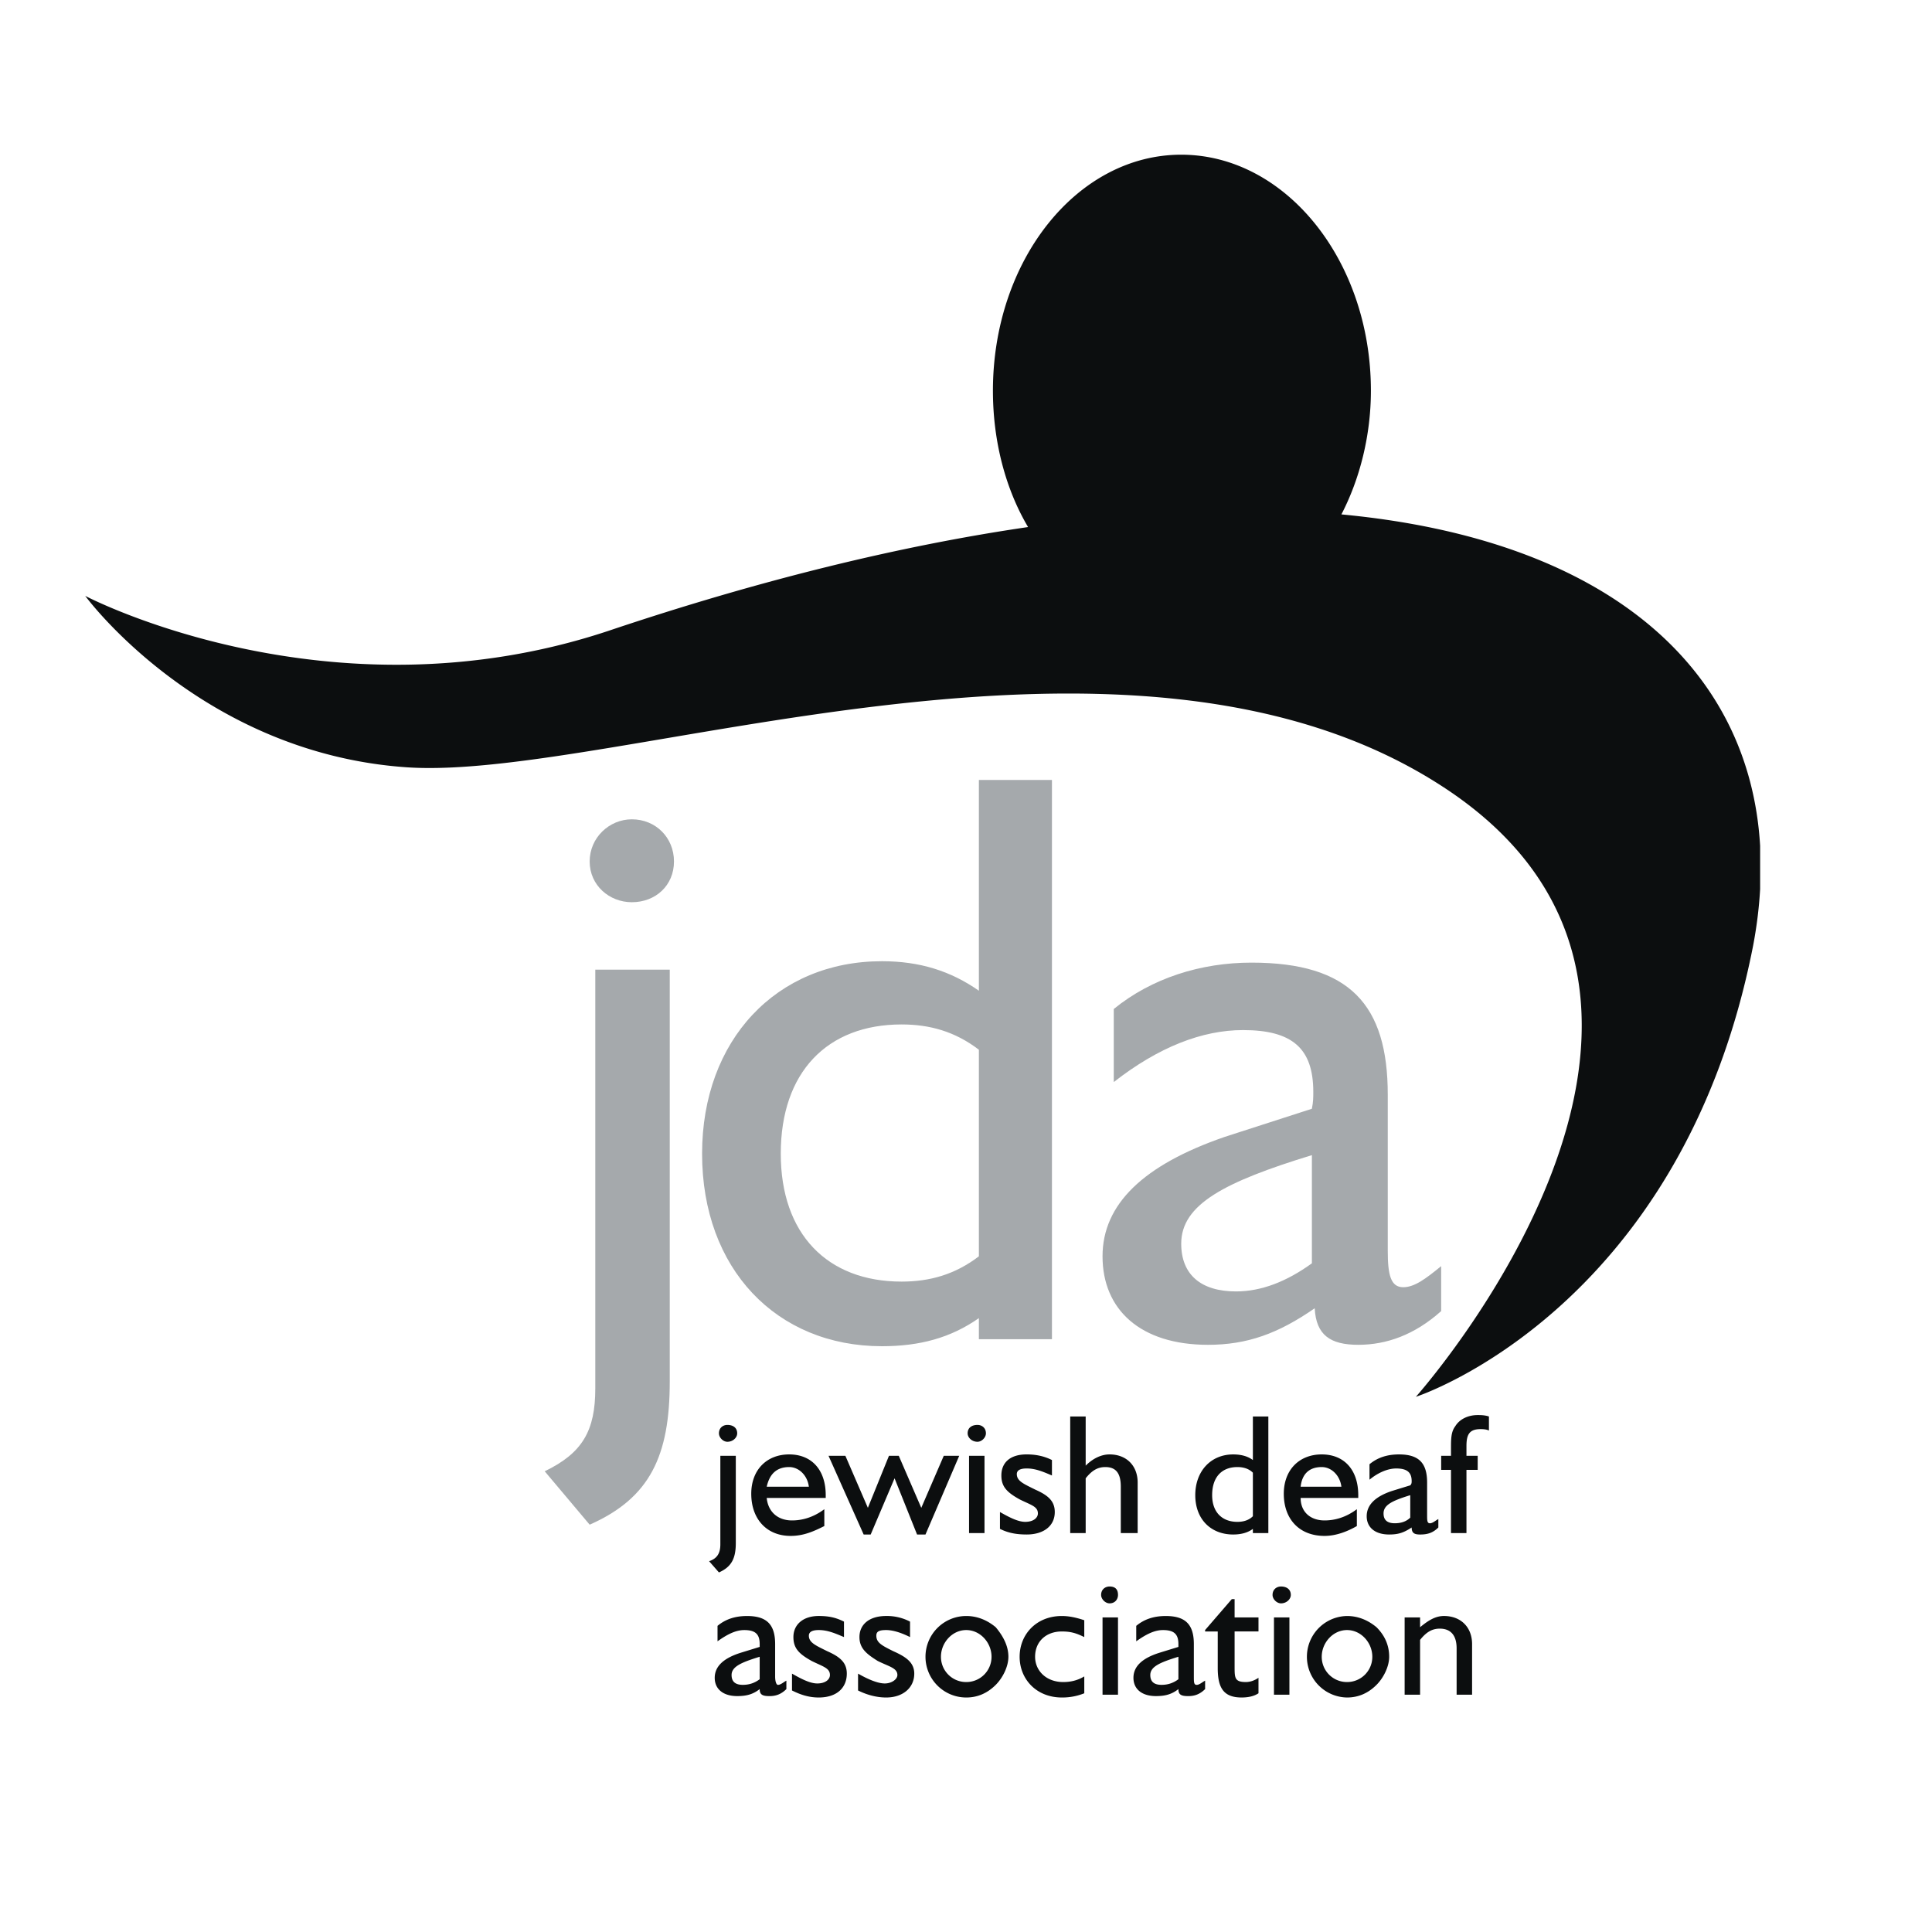
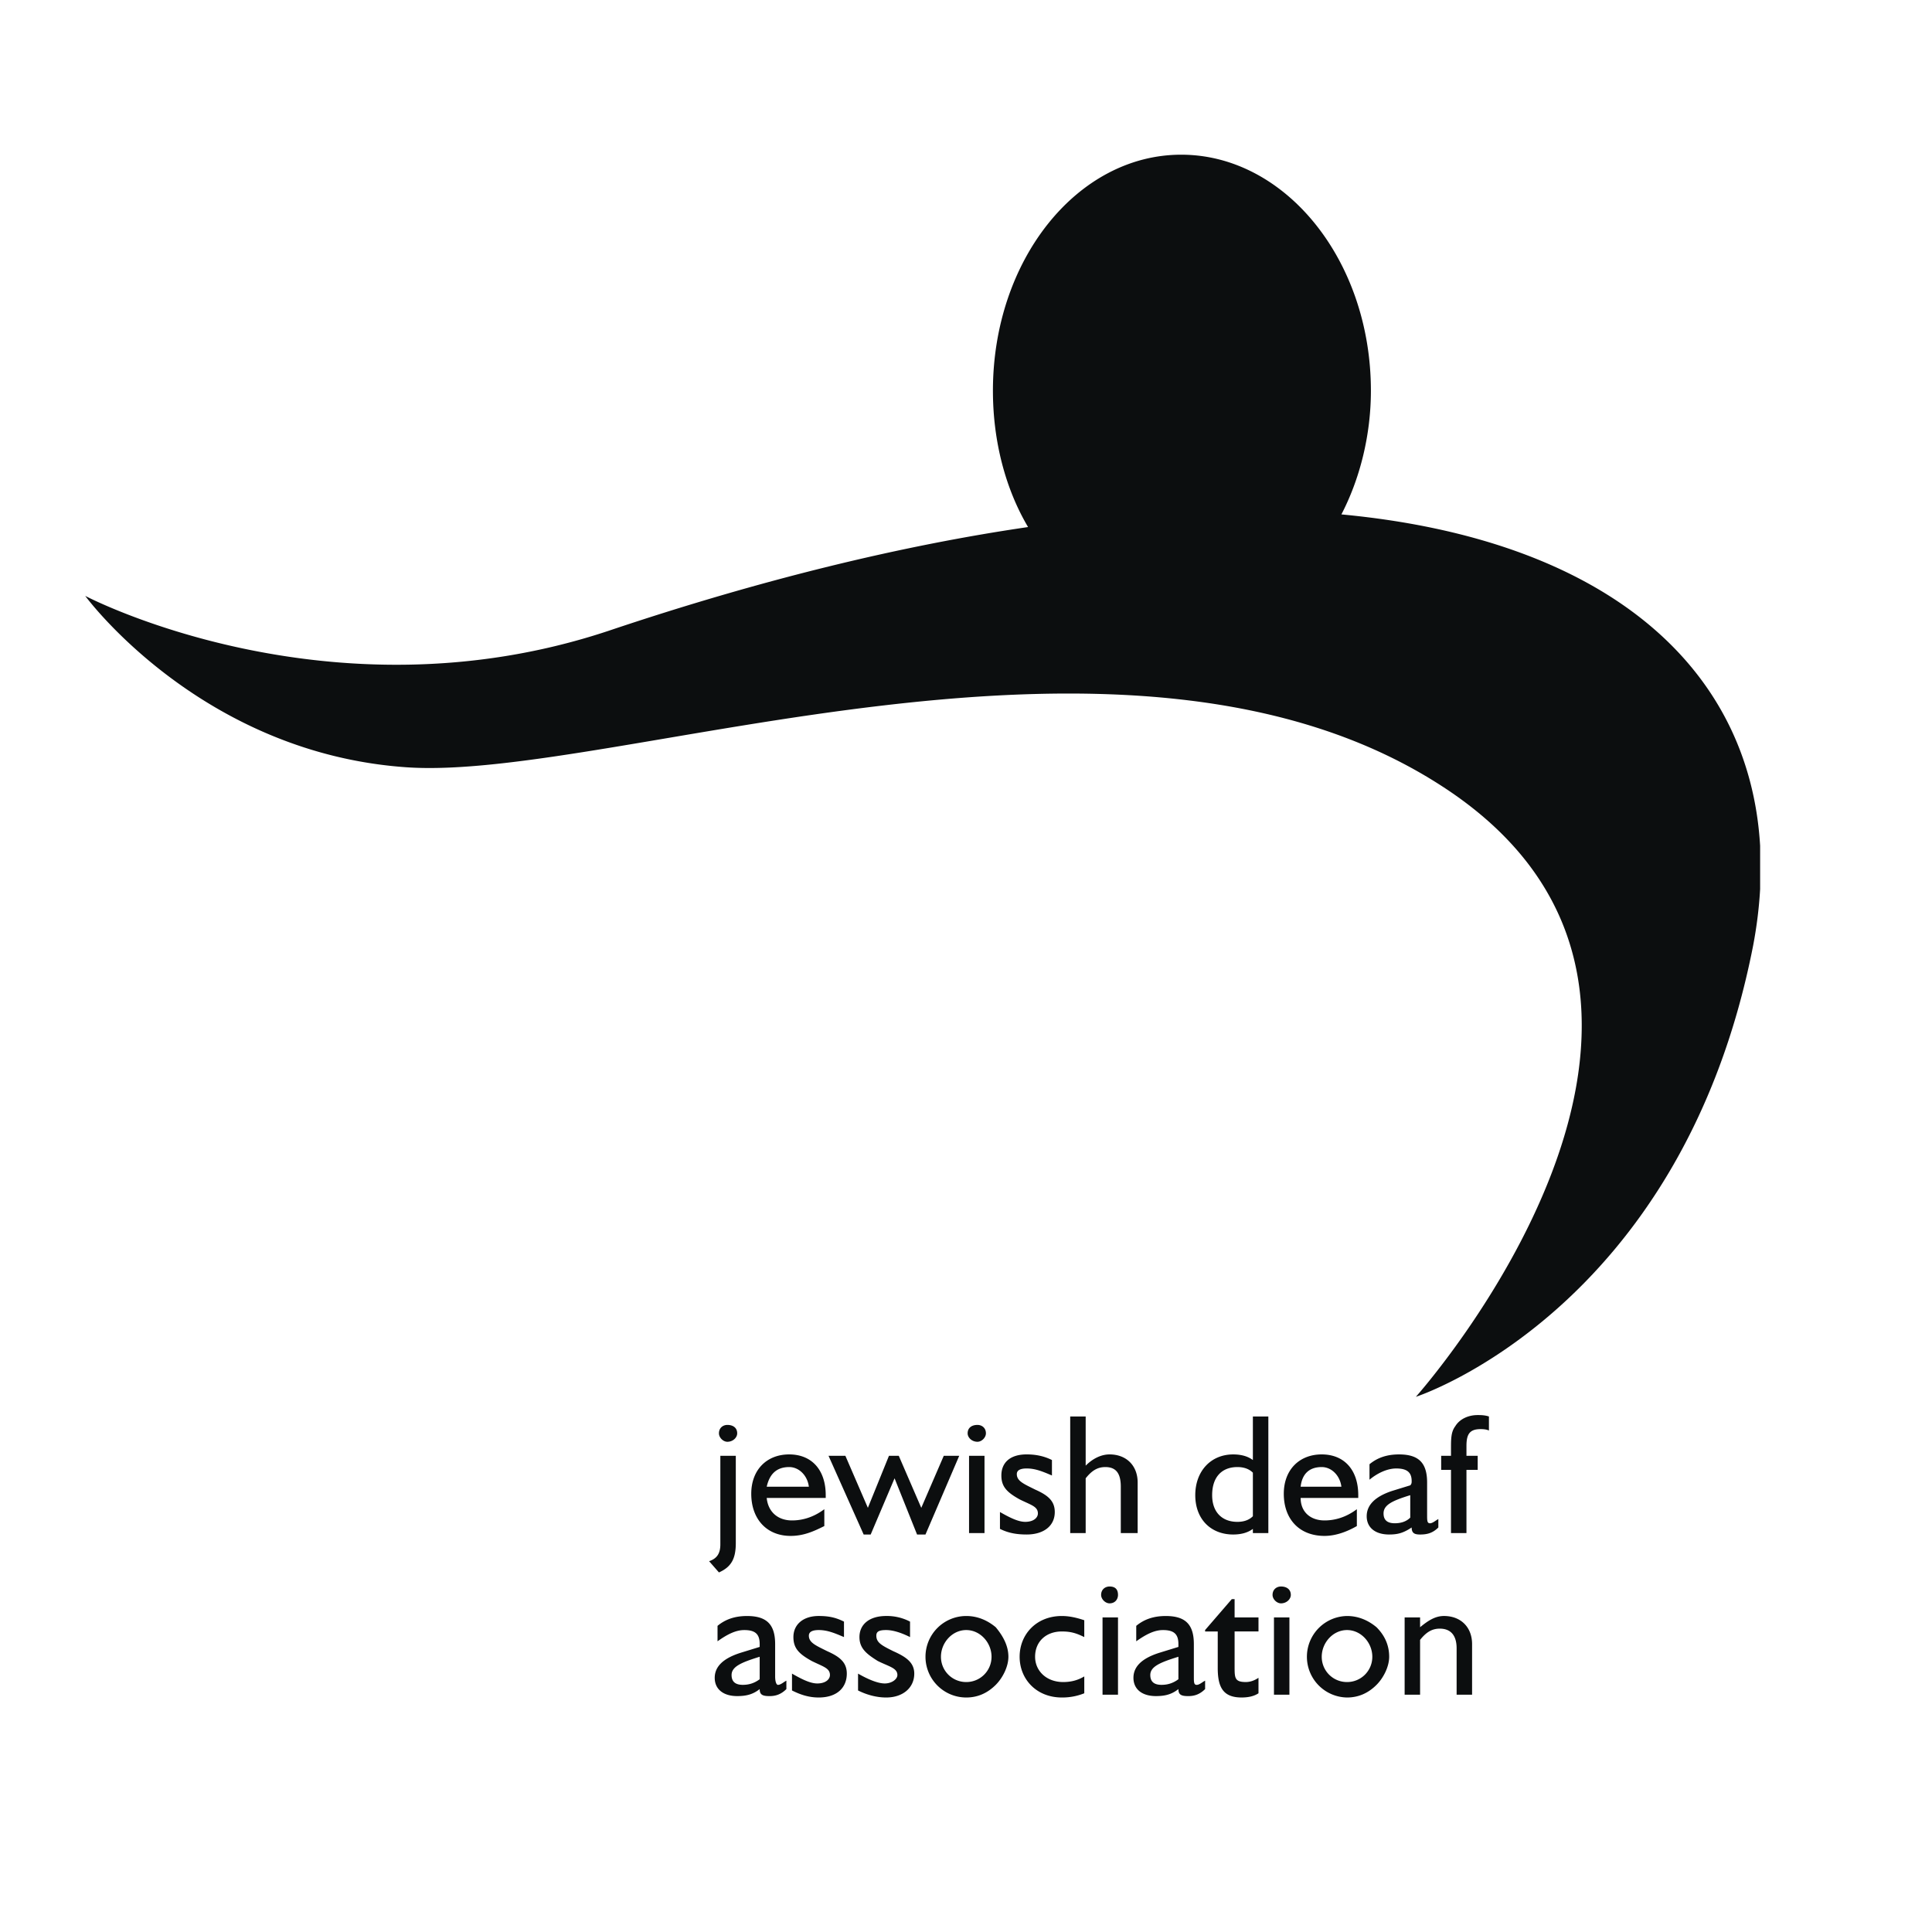
<svg xmlns="http://www.w3.org/2000/svg" width="2500" height="2500" viewBox="0 0 192.756 192.756">
  <g fill-rule="evenodd" clip-rule="evenodd">
    <path fill="#fff" d="M0 0h192.756v192.756H0V0z" />
-     <path d="M120.514 134.172c-6.729 0-10.514-3.504-10.514-8.83 0-5.188 4.064-9.113 12.195-11.916l8.691-2.805c.141-.701.141-1.121.141-1.682 0-4.346-2.102-6.168-7.008-6.168-4.066 0-8.412 1.682-12.898 5.186v-7.289c3.785-3.084 8.691-4.627 13.738-4.627 9.812 0 13.598 4.207 13.598 13.178v15.561c0 2.385.281 3.646 1.543 3.646 1.121 0 2.242-.842 3.785-2.104v4.486c-2.664 2.383-5.467 3.363-8.271 3.363-2.803 0-4.205-.98-4.346-3.645-3.645 2.525-6.729 3.646-10.654 3.646zm10.373-18.924c-8.691 2.664-13.037 4.906-13.037 8.832 0 3.084 1.963 4.766 5.469 4.766 2.523 0 5.045-.98 7.568-2.805v-10.793zM59.393 138.52V96.742h7.429v41.076c0 7.43-1.962 11.635-7.991 14.299l-4.486-5.328c3.785-1.822 5.048-4.064 5.048-8.269zm3.644-56.777c2.383 0 4.206 1.822 4.206 4.206s-1.823 4.065-4.206 4.065c-2.243 0-4.206-1.682-4.206-4.065s1.963-4.206 4.206-4.206zM87.99 134.312c-10.514 0-17.943-7.709-17.943-19.205 0-11.355 7.43-19.206 17.943-19.206 3.786 0 6.87.981 9.674 2.944V77.817h7.289v55.794h-7.289v-2.102c-2.804 1.964-5.889 2.803-9.674 2.803zm9.674-29.58c-2.384-1.822-4.907-2.523-7.711-2.523-7.43 0-12.056 4.768-12.056 12.898 0 7.99 4.626 12.758 12.056 12.758 2.804 0 5.327-.701 7.711-2.523v-20.61z" fill="#a5a9ac" />
    <path d="M133.832 51.322c1.822-3.504 2.943-7.851 2.943-12.337 0-13.037-8.551-23.551-18.926-23.551-10.373 0-18.785 10.514-18.785 23.551 0 5.047 1.262 9.813 3.506 13.599-12.477 1.823-26.496 5.187-41.917 10.374-27.897 9.252-52.15-3.505-52.15-3.505S20 75.154 40.607 76.555c20.748 1.402 72.198-18.645 103.598 2.104 32.244 21.308-2.943 60.701-2.943 60.701s26.496-8.551 33.645-45c.367-1.926.598-3.811.701-5.653v-4.322c-1.047-17.774-15.254-30.565-41.776-33.063zM71.869 154.08v-8.832h1.542v8.691c0 1.541-.421 2.383-1.682 2.943l-.981-1.121c.84-.281 1.121-.841 1.121-1.681zm.7-11.916c.561 0 .981.279.981.84 0 .422-.42.842-.981.842-.42 0-.84-.42-.84-.842 0-.561.42-.84.84-.84zM78.878 153.238c-2.383 0-3.925-1.682-3.925-4.205 0-2.383 1.542-3.926 3.785-3.926s3.645 1.543 3.645 4.066v.279h-5.888c.141 1.402 1.122 2.242 2.523 2.242.981 0 2.103-.279 3.225-1.121v1.682c-1.122.563-2.103.983-3.365.983zm1.823-4.906c-.14-1.121-.981-1.963-1.963-1.963-1.262 0-1.962.701-2.243 1.963h4.206zM82.664 145.248h1.681l2.243 5.188 2.103-5.188h.981l2.244 5.188 2.243-5.188h1.542l-3.365 7.85h-.841l-2.244-5.608-2.382 5.608h-.701l-3.504-7.85zM97.523 142.164c.42 0 .842.279.842.84 0 .422-.422.842-.842.842-.561 0-.982-.42-.982-.842.001-.561.421-.84.982-.84zm-.841 3.084h1.542v7.709h-1.542v-7.709zM99.766 150.855c.982.561 1.822.98 2.523.98.842 0 1.262-.42 1.262-.84 0-.701-.701-.842-1.822-1.402-1.262-.701-1.822-1.262-1.822-2.383 0-1.262.842-2.104 2.523-2.104.842 0 1.682.141 2.523.561v1.543c-.982-.422-1.682-.701-2.523-.701-.561 0-.982.141-.982.561 0 .701.701.98 1.824 1.541 1.262.562 1.963 1.123 1.963 2.244 0 1.4-1.123 2.242-2.805 2.242-.982 0-1.822-.141-2.664-.561v-1.681zM106.775 141.322h1.543v4.906c.699-.701 1.541-1.121 2.383-1.121 1.682 0 2.803 1.121 2.803 2.805v5.045h-1.682v-4.625c0-1.262-.42-1.963-1.543-1.963-.84 0-1.4.42-1.961 1.121v5.467h-1.543v-11.635zM123.037 153.098c-2.242 0-3.785-1.541-3.785-3.924 0-2.385 1.543-4.066 3.785-4.066.701 0 1.402.141 1.963.561v-4.346h1.543v11.635H125v-.42c-.561.419-1.262.56-1.963.56zM125 146.93c-.42-.42-.98-.561-1.543-.561-1.541 0-2.521.98-2.521 2.805 0 1.682.98 2.662 2.521 2.662.562 0 1.123-.141 1.543-.561v-4.345zM132.148 153.238c-2.521 0-4.064-1.682-4.064-4.205 0-2.383 1.543-3.926 3.785-3.926s3.645 1.543 3.645 4.066v.279h-5.748c0 1.402.982 2.242 2.383 2.242.982 0 2.104-.279 3.225-1.121v1.682c-.981.563-2.103.983-3.226.983zm1.684-4.906c-.141-1.121-.982-1.963-1.963-1.963-1.262 0-1.963.701-2.104 1.963h4.067zM138.598 153.098c-1.402 0-2.242-.701-2.242-1.822s.84-1.963 2.523-2.523l1.822-.561c.141-.141.141-.279.141-.42 0-.842-.422-1.262-1.543-1.262-.842 0-1.822.42-2.664 1.121v-1.543c.842-.699 1.822-.98 2.945-.98 1.963 0 2.803.842 2.803 2.805v3.223c0 .561 0 .842.281.842.279 0 .561-.281.84-.42v.84c-.561.561-1.121.701-1.822.701-.561 0-.84-.141-.84-.701-.842.559-1.403.7-2.244.7zm2.103-3.924c-1.822.561-2.664.98-2.664 1.822 0 .699.42.98 1.121.98.561 0 1.121-.141 1.543-.561v-2.241zM144.766 152.957v-6.307h-.98v-1.402h.98v-.701c0-.982 0-1.682.422-2.244.42-.699 1.262-1.121 2.242-1.121.281 0 .701 0 1.121.141v1.402c-.279-.141-.701-.141-.84-.141-1.123 0-1.402.561-1.402 1.682v.982h1.121v1.402h-1.121v6.307h-1.543zM73.551 169.219c-1.402 0-2.243-.701-2.243-1.822s.841-1.963 2.664-2.523l1.822-.561v-.279c0-.982-.42-1.402-1.542-1.402-.841 0-1.683.42-2.664 1.121v-1.541c.841-.701 1.823-.982 2.944-.982 1.962 0 2.804.842 2.804 2.805v3.225c0 .561.14.84.28.84.281 0 .561-.279.841-.42v.84c-.561.562-1.122.701-1.682.701-.701 0-.981-.139-.981-.701-.701.56-1.402.699-2.243.699zm2.243-3.924c-1.822.561-2.804.98-2.804 1.822 0 .701.421.98 1.122.98.56 0 1.122-.139 1.682-.561v-2.241zM79.018 166.977c.981.561 1.823.982 2.523.982.841 0 1.262-.422 1.262-.842 0-.701-.701-.842-1.822-1.402-1.262-.701-1.822-1.262-1.822-2.383 0-1.262.981-2.104 2.523-2.104.982 0 1.683.141 2.523.561v1.543c-.981-.42-1.682-.701-2.523-.701-.561 0-.981.141-.981.561 0 .701.701.982 1.822 1.543 1.262.561 1.963 1.121 1.963 2.242 0 1.402-.981 2.383-2.804 2.383-.981 0-1.823-.279-2.664-.701v-1.682zM85.607 166.977c.981.561 1.963.982 2.664.982.701 0 1.262-.422 1.262-.842 0-.701-.841-.842-1.962-1.402-1.122-.701-1.823-1.262-1.823-2.383 0-1.262.981-2.104 2.664-2.104a4.96 4.96 0 0 1 2.383.561v1.543c-.841-.42-1.682-.701-2.383-.701-.701 0-.981.141-.981.561 0 .701.56.982 1.682 1.543 1.262.561 2.103 1.121 2.103 2.242 0 1.402-1.122 2.383-2.804 2.383-.981 0-1.962-.279-2.804-.701v-1.682h-.001zM96.402 161.229c1.122 0 2.102.422 2.944 1.121.701.842 1.262 1.824 1.262 2.945 0 .98-.561 2.102-1.262 2.803-.842.842-1.822 1.262-2.944 1.262a4.068 4.068 0 0 1-4.066-4.064 4.069 4.069 0 0 1 4.066-4.067zm0 6.589a2.515 2.515 0 0 0 2.524-2.523c0-1.402-1.123-2.664-2.524-2.664-1.402 0-2.523 1.262-2.523 2.664a2.513 2.513 0 0 0 2.523 2.523zM108.178 168.939a5.84 5.84 0 0 1-2.244.42c-2.523 0-4.205-1.822-4.205-4.064 0-2.244 1.682-4.066 4.205-4.066.701 0 1.402.141 2.244.422v1.682c-.842-.42-1.402-.561-2.244-.561-1.541 0-2.662.98-2.662 2.523 0 1.4 1.121 2.523 2.803 2.523.701 0 1.402-.141 2.104-.561v1.682h-.001zM110.701 158.285c.561 0 .842.281.842.842 0 .42-.281.84-.842.84-.422 0-.842-.42-.842-.84 0-.561.42-.842.842-.842zm-.701 3.084h1.543v7.711H110v-7.711zM115.326 169.219c-1.402 0-2.242-.701-2.242-1.822s.84-1.963 2.664-2.523l1.822-.561v-.279c0-.982-.422-1.402-1.543-1.402-.84 0-1.682.42-2.664 1.121v-1.541c.842-.701 1.824-.982 2.945-.982 1.963 0 2.803.842 2.803 2.805v3.225c0 .561 0 .84.281.84.279 0 .561-.279.842-.42v.84c-.562.562-1.123.701-1.684.701-.701 0-.98-.139-.98-.701-.701.56-1.402.699-2.244.699zm2.244-3.924c-1.822.561-2.805.98-2.805 1.822 0 .701.422.98 1.123.98.561 0 1.121-.139 1.682-.561v-2.241zM123.879 169.359c-1.822 0-2.385-.98-2.385-2.943v-3.645h-1.26v-.141l2.662-3.084h.281v1.822h2.383v1.402h-2.383v3.504c0 1.121 0 1.543 1.121 1.543.42 0 .842-.141 1.262-.422v1.543c-.419.281-.98.421-1.681.421zM127.803 158.285c.561 0 .982.281.982.842 0 .42-.422.84-.982.84-.42 0-.84-.42-.84-.84 0-.561.42-.842.84-.842zm-.699 3.084h1.541v7.711h-1.541v-7.711zM134.393 161.229c1.121 0 2.104.422 2.943 1.121.842.842 1.262 1.824 1.262 2.945 0 .98-.561 2.102-1.262 2.803-.84.842-1.822 1.262-2.943 1.262a4.066 4.066 0 0 1 0-8.131zm0 6.589a2.513 2.513 0 0 0 2.523-2.523c0-1.402-1.121-2.664-2.523-2.664s-2.523 1.262-2.523 2.664a2.512 2.512 0 0 0 2.523 2.523zM140.141 161.369h1.541v.98c.842-.699 1.543-1.121 2.383-1.121 1.684 0 2.805 1.121 2.805 2.805v5.047h-1.543v-4.627c0-1.262-.561-1.963-1.682-1.963-.84 0-1.402.422-1.963 1.121v5.469h-1.541v-7.711z" fill="#0c0e0f" />
  </g>
</svg>